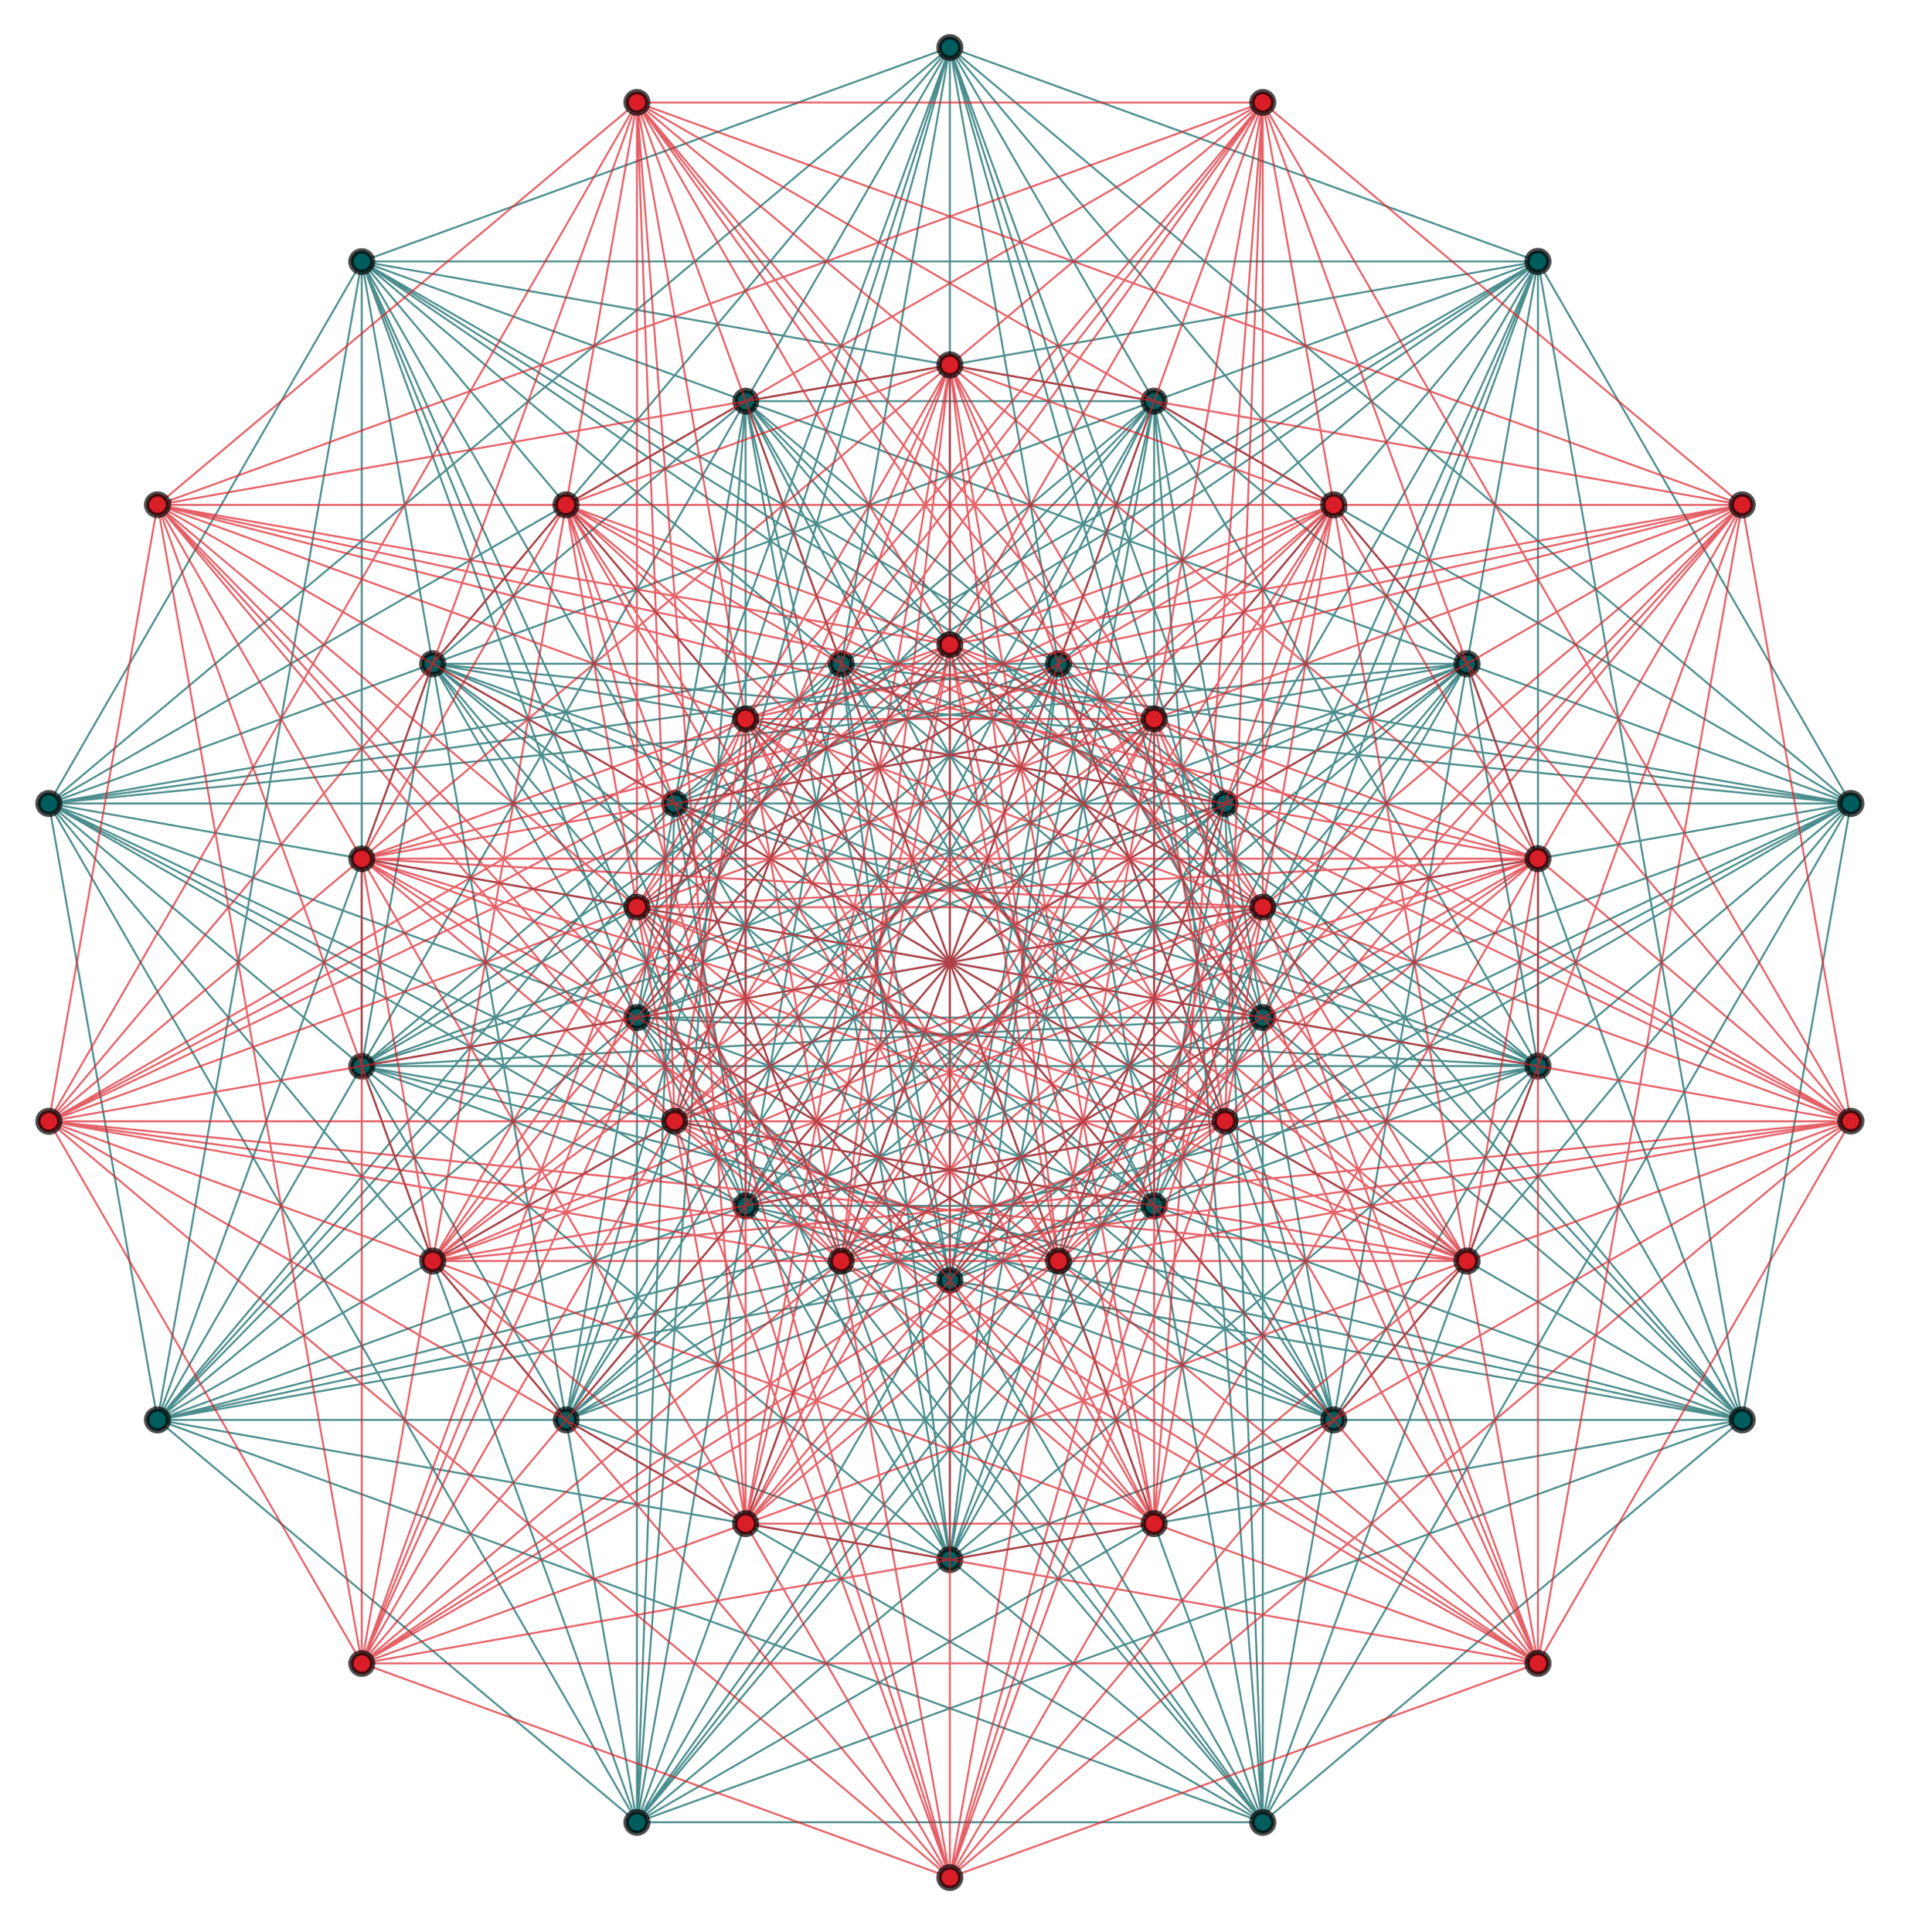
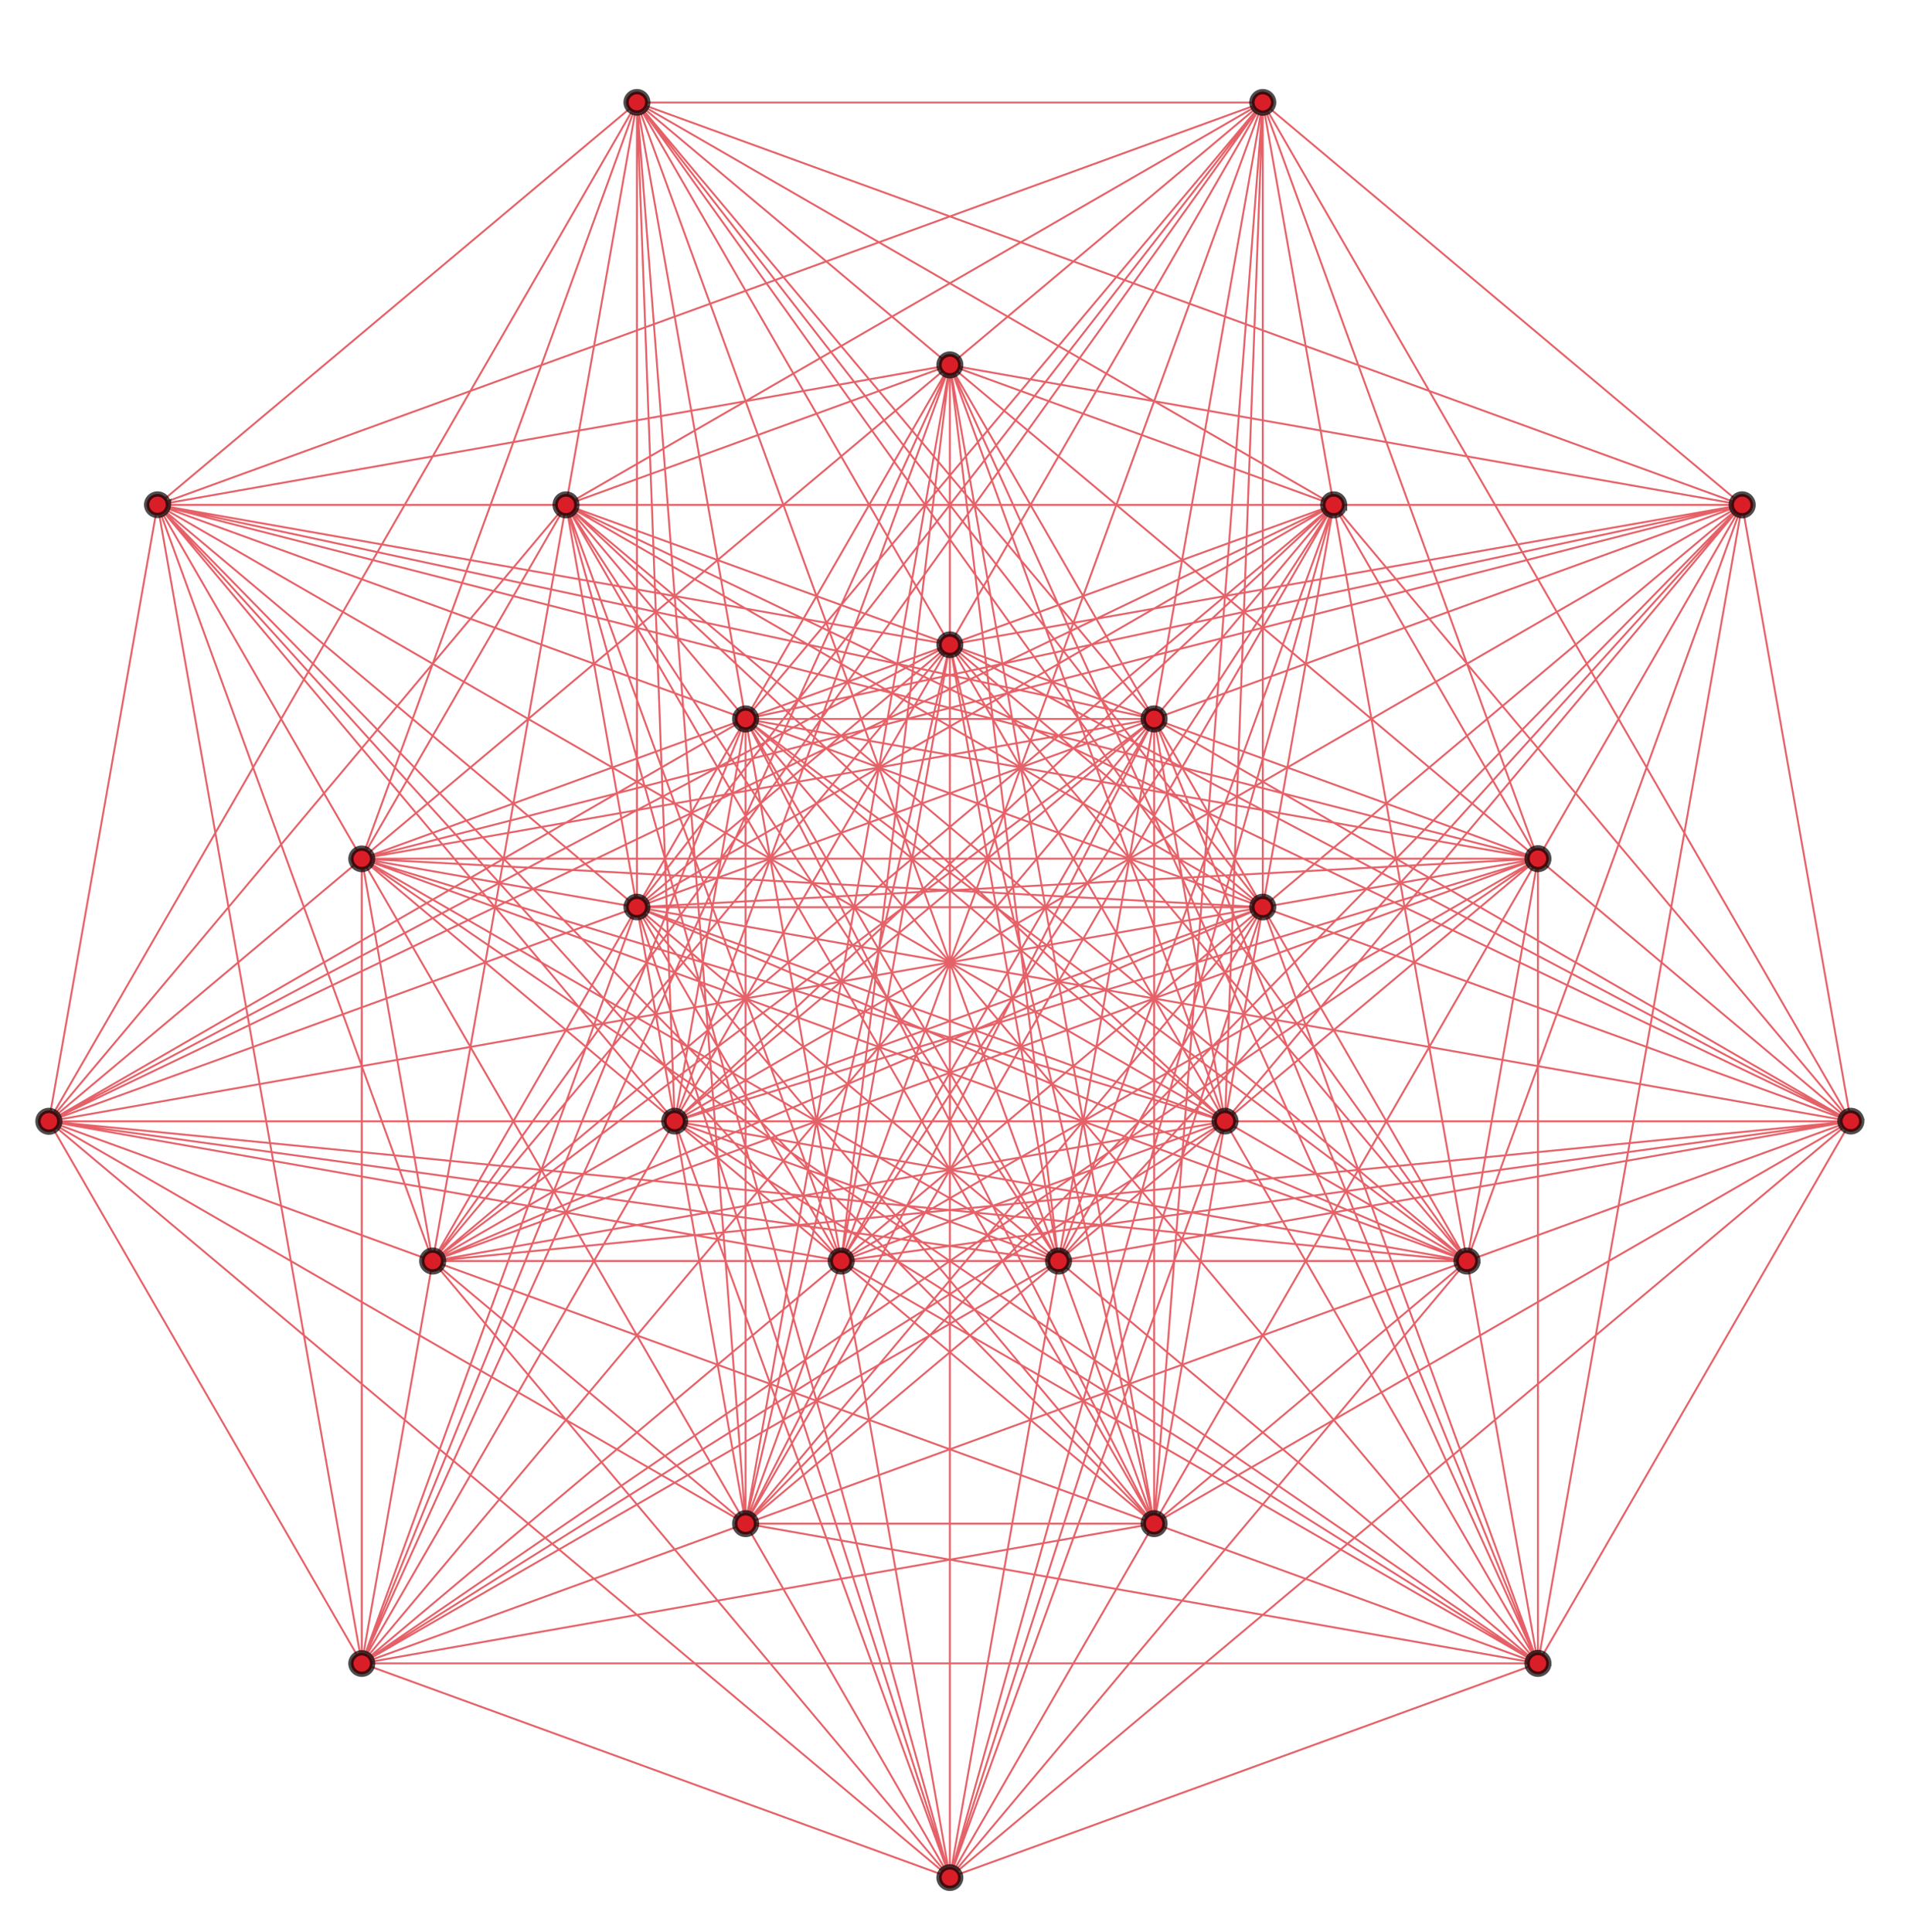
<svg xmlns="http://www.w3.org/2000/svg" width="480" height="365pt" viewBox="0 0 360 365">
  <g id="surface1">
-     <path d="M296 158.219 174.46 271.883M295.926 155.496l-28.317-23.762M296.797 158.746l-50.594 139.012M297.578 158.867l6.98 188.387M297.855 158.84l19.825 112.422M298.82 158.39l95.09 113.32M297.855 158.84l6.422 36.402M299.555 156.816H413.71M296.797 154.887 246.203 15.875M295.57 156.113l-68.675-24.996M295.762 155.727 136.105 55.488M295.445 156.816h-99.89M299.074 158.137l55.985 46.976M295.57 157.52l-107.273 39.042M299.277 155.79l42.172-24.349M298.527 155.04l57.078-98.864M297.145 154.793 284.453 82.82M295.477 156.46l-145.684-25.687M295.445 156.816H77.29M295.535 157.414l-159.203 48.422M295.723 157.844 97.547 272.258M295.926 158.137l-87.45 73.379M296.473 158.594 187.395 347.527M296.473 158.594l-49.946 86.511M295.926 155.496l-87.45-73.379M297.145 158.84l-12.692 71.973M174.082 271.566l90.832-139.43M174.895 273.988l68.675 24.996M174.742 274.313l128.113 73.964M175.016 273.285h140.968M175.016 273.285h218.16M174.742 272.258l128.113-73.965M174.813 272.398l239.101-114.691M173.516 271.309l71.43-255.383M173.664 271.355l50.598-139.011M172.605 271.262 134.723 56.418M173.32 271.262l19.825-112.422M174.895 272.582l179.808-65.445M173.32 271.262l12.692-71.973M174.535 271.965l167.121-140.23M174.281 271.71 355.313 55.97M173.988 271.508 283.07 82.574M172.605 271.262 148.13 132.438M171.645 271.71l-95.09-113.32M171.938 271.508l-36.543-63.293M170.91 273.285H97.824M174.281 271.71l31.301-37.3M173.32 275.309l12.692 71.976M174.895 272.582l68.675-24.996M173.32 271.262 206.547 82.82M174.895 272.582l107.273-39.043M265.79 132.453l-20.044 165.195M266.395 132.438l37.882 214.847M266.738 132.344l50.598 139.011M267.414 131.938l126.438 139.824M267.063 132.195l36.542 63.293M268.059 130.773l145.683 25.688M265.68 128.395 245.855 15.969M263.984 130.414h-36.968M264.258 129.387 136.145 55.422M264.105 131.117l-68.675 24.996M267.61 131.734l87.449 73.38M264.465 131.734l-76.524 64.211M268.09 130.414h73.086M267.61 129.094l87.449-73.38M266.738 128.484l16.657-45.757M263.984 130.414h-114.16M264.004 130.695 77.27 156.535M264.258 131.441l-128.113 73.97M264.465 131.734 97.344 271.964M265.012 132.195 207.93 231.06M265.336 132.344 187.07 347.375M265.68 132.438l-19.825 112.425M264.465 129.094l-55.988-46.977M266.395 132.438l17.343 98.375M247.074 301.008l55.985 46.976M247.43 298.984l68.675-24.996M247.523 299.332l145.684-25.691M246.527 297.91l57.078-98.867M247.074 298.367l167.117-140.23M245.5 297.633V16M245.254 297.648 225.21 132.453M244.652 297.816 135.215 56.266M244.797 297.758l-50.594-139.012M247.074 298.367l107.985-90.613M244.473 297.91l-57.078-98.867M246.527 297.91l95.676-165.715M246.348 297.816l109.437-241.55M245.855 297.664 283.738 82.82M244.473 297.91l-95.676-165.715M243.926 298.367 76.809 158.137M243.926 298.367 135.94 207.754M243.477 299.332 97.793 273.641M244.473 297.91l-36.543-63.297M243.926 301.008l-55.985 46.976M245.5 297.633v-48.695M245.145 297.664 207.262 82.82M246.527 297.91l36.543-63.297M304.988 347.285l12.692-71.976M306.207 347.984l87.45-73.379M304.633 347.254V199.32M305.66 347.527l109.078-188.933M304.277 347.285 245.855 15.97M303.93 347.375l-78.266-215.031M303.605 347.527 135.395 56.176M303.605 347.527 194.527 158.594M305.336 347.375l50.594-139.012M303.371 347.684 187.63 198.887M304.988 347.285l37.883-214.848M304.988 347.285l51.29-290.867M304.477 347.258 284.254 82.844M303.438 347.637l-154.47-215.551M303.059 347.984 76.809 158.137M303.059 347.984 135.94 207.754M302.703 348.602 97.7 273.988M303.313 347.734l-95.09-113.324M302.578 349.305H188.422M303.605 347.527l-57.078-98.863M303.93 347.375 207.605 82.727M304.277 347.285 284.453 234.86M320.09 273.285h73.086M317.68 271.262l-12.692-71.973M319.355 271.71l95.09-113.32M317.484 271.309l-71.43-255.383M316.918 271.566l-90.832-139.43M316.719 271.71 135.688 55.97M316.54 271.883 195 158.219M319.063 271.508l36.542-63.293M316.258 272.258l-128.113-73.965M318.395 271.262l24.476-138.824M318.395 271.262l37.882-214.844M317.68 271.262 284.453 82.82M316.465 271.965l-167.121-140.23M316.188 272.398 77.086 157.707M316.105 272.582l-179.808-65.445M315.984 273.285H97.824M316.105 272.582l-107.273-39.043M316.258 274.313l-128.113 73.964M316.105 272.582l-68.675-24.996M317.012 271.508 207.93 82.574M316.719 271.71l-31.301-37.3M393.656 271.965l-87.449-73.38M395.586 271.262 415.41 158.84M394.203 271.508 246.527 15.727M393.656 271.965l-167.12-140.23M393.656 271.965 135.941 55.715M393.453 272.258 195.277 157.844M394.203 271.508l-36.543-63.293M393.3 272.582l-205.003-74.613M394.527 271.355 343.93 132.344M394.875 271.262 356.988 56.418M394.203 271.508 285.125 82.574M393.453 272.258 149.551 131.44M393.3 272.582 77.165 157.52M393.242 272.777l-256.887-65.832M393.176 273.285H97.824M393.223 272.855 208.91 233.27M393.3 273.988l-205.003 74.614M393.207 272.93l-145.684-25.688M393.793 271.816 208.34 82.266M393.3 272.582l-107.273-39.043M306.563 196.563l107.273-39.043M304.004 195.313l-57.875-179.41M303.059 195.945l-76.524-64.21M303.059 195.945 135.94 55.715M302.703 196.563 195.43 157.52M306.656 197.621l47.953 8.457M302.578 197.266H188.422M305.66 195.488l36.543-63.293M305.336 195.336 355.93 56.324M304.277 195.242 284.453 82.82M302.742 196.46 149.66 131.22M302.61 196.91 77.257 157.172M302.582 197.375l-166.164 8.95M302.703 197.969 97.7 272.582M302.703 197.969l-93.871 34.164M303.371 198.887 187.63 347.684M303.059 198.586l-55.985 46.98M303.313 195.691l-95.09-113.32M303.605 199.043l-18.48 32.016M414.191 155.496 247.074 15.266M413.73 156.535l-186.734-25.84M413.836 156.113 136.296 55.098M413.71 156.816H195.556M414.191 158.137l-55.984 46.976M413.742 157.172 188.391 196.91M413.836 156.113l-68.676-24.996M414.738 155.04 357.66 56.175M413.988 155.79 285.875 81.823M413.723 156.617l-263.907-26M413.71 156.816H77.29M413.742 157.172l-277.351 48.906M413.836 157.52 97.699 272.582M413.836 157.52l-205.004 74.613M414.191 158.137l-226.25 189.847M413.95 157.777l-166.634 88.149M413.836 156.113 208.832 81.5M413.988 157.844l-128.113 73.965M245.145 15.969 225.32 128.395M243.57 14.648 136.297 53.691M244.797 15.875l-50.594 139.012M246.527 15.727l109.078 188.93M244.871 15.902l-57.875 179.41M246.82 15.52l95.09 113.324M247.43 14.648l107.273 39.043M246.527 15.727 283.07 79.02M244.18 15.52l-95.09 113.324M243.926 15.266 76.809 155.496M244.473 15.727l-109.078 188.93M244.473 15.727 96.797 271.507M245.145 15.969l-37.883 214.844M245.145 15.969l-58.422 331.316M245.5 16v228.832M244.473 15.727 207.93 79.02M245.855 15.969l37.883 214.844M223.39 129.094l-87.449-73.38M223.39 131.734l-28.316 23.762M226.742 131.441l128.113 73.97M223.938 132.195l-36.543 63.293M227.016 130.414h114.16M226.742 129.387l128.113-73.965M226.535 129.094l55.988-46.977M222.91 130.414h-73.086M222.941 130.773 77.258 156.461M223.39 131.734l-87.449 73.38M223.586 131.938 97.148 271.762M224.605 132.438l-17.343 98.375M224.605 132.438l-37.882 214.847M225.32 132.438l19.825 112.425M224.262 128.484l-16.657-45.757M225.988 132.195l57.082 98.864M135.395 56.176l57.078 98.863M136.063 55.555l218.875 149.722M135.07 56.324l50.594 139.012M136.297 55.098 341.3 129.715M136.422 54.395h218.156M136.39 54.754 282.075 80.44M134.723 56.418l12.691 71.977M133.34 56.176l-57.078 98.863M134.367 56.45v147.933M134.012 56.418 96.125 271.262M135.14 56.297l70.989 174.637M134.723 56.418l51.289 290.867M135.395 56.176l109.078 188.93M136.297 55.098l68.676 24.996M135.688 55.969l147.09 175.293M195.465 157.414l159.203 48.422M193.145 158.84l-6.422 36.402M195.523 156.46l145.684-25.687M195.238 155.727 354.895 55.488M195.074 155.496l87.45-73.379M191.723 155.79 149.55 131.44M191.445 156.816H77.29M191.926 158.137l-55.985 46.976M192.18 158.39 97.09 271.71M193.855 158.84l12.692 71.973M193.422 158.867l-6.98 188.387M194.527 158.594l49.946 86.511M193.855 154.793l12.692-71.973M195.074 158.137l87.45 73.379M354.582 206.324l-166.164-8.949M356.277 204.414l-12.691-71.976M356.633 204.383V56.449M355.605 204.656l-70.48-122.082M354.703 205.734 149.7 131.117M354.61 206.078 77.257 157.172M354.578 206.434H136.422M354.645 206.945 97.758 272.777M354.61 206.793 208.925 232.48M355.059 207.754 187.94 347.984M354.703 207.137 247.43 246.184M355.059 205.113 208.477 82.117M354.703 207.137l-68.676 24.996M188.258 196.46 341.34 131.22M187.941 195.945 355.06 55.715M187.688 195.691l95.09-113.32M185.34 195.488l-36.543-63.293M184.438 196.563 77.164 157.52M184.344 197.621l-47.953 8.457M184.793 198.586l-87.45 73.379M187.395 199.043l18.48 32.016M186.367 199.32v147.934M187.941 198.586l55.985 46.98M186.723 195.242 206.547 82.82M188.297 197.969l93.871 34.164M343.586 128.395l12.691-71.977M341.656 129.094l-55.988-46.977M341.176 130.414H149.824M341.184 130.617l-263.907 26M341.3 131.117l-205.003 74.617M341.45 131.441 97.546 272.258M341.586 131.648l-133.04 99.954M342.031 132.086l-154.468 215.55M341.91 131.988l-95.09 113.325M341.3 129.715 208.833 81.5M342.203 132.195l-57.078 98.864M354.703 55.098l-68.676 24.996M354.703 55.098 149.7 129.715M354.703 55.098 77.164 156.113M354.938 55.555 136.063 205.277M355.059 55.715 97.344 271.965M355.313 55.969l-147.09 175.293M355.605 56.176l-168.21 291.351M355.605 56.176l-109.078 188.93M354.61 54.754 208.925 80.44M355.86 56.297 284.87 230.934M282.168 81.5l-132.469 48.215M282.168 81.5 77.164 156.113M282.523 82.117 135.941 205.113M282.66 82.266 97.207 271.816M283.168 82.629l-75.336 148.375M283.395 82.727 187.07 347.375M283.633 82.797l-37.668 162.086M282.043 80.797h-73.086M284.098 82.852v147.93M145.84 131.117l-68.676 24.996M147.414 132.438l-12.691 71.976M147.07 132.344 96.473 271.355M148.797 132.195l57.078 98.864M148.129 132.438l37.883 214.847M149.09 131.988l95.09 113.325M149.344 129.094l55.988-46.977M149.414 131.648l133.04 99.954M76.809 158.137l55.984 46.976M75.59 158.84l19.824 112.422M77.012 157.844l128.113 73.965M76.262 158.594 185.34 347.527M77.05 157.777l166.634 88.149M77.012 155.79l128.113-73.966M77.164 157.52l205.004 74.613M133.34 208.215l-36.543 63.293M136.297 207.137l68.676 24.996M135.07 208.363l50.594 139.012M136.297 207.137l107.273 39.047M135.395 204.656l70.48-122.082M136.39 206.793l145.684 25.687M97.7 272.582l107.273-39.043M97.344 274.605l87.449 73.38M97.793 272.93l145.684-25.688M96.797 271.508 205.875 82.574M97.777 272.855 282.09 233.27M206.547 234.86l-19.824 112.425M208.832 233.54l34.738 12.644M206.902 230.781V82.851M208.957 232.836h73.086M187.395 347.527l57.078-98.863M186.523 347.258l20.223-264.414M187.688 347.734l95.09-113.324M245.035 244.883 207.367 82.797M247.43 246.184l34.738-12.645M207.832 82.629l75.336 148.375" style="fill:none;stroke-width:.359px;stroke-linecap:butt;stroke-linejoin:miter;stroke:#005d5d;stroke-opacity:.7;stroke-miterlimit:3.25" transform="translate(-66 -5)" />
    <path d="M174.46 271.883ZM267.61 131.734ZM246.203 297.758ZM304.559 347.254ZM317.68 271.262ZM393.91 271.71ZM304.277 195.242ZM413.71 156.816ZM246.203 15.875ZM226.895 131.117ZM136.105 55.488ZM195.555 156.816ZM355.059 205.113ZM188.297 196.563ZM341.45 131.441ZM355.605 56.176ZM284.453 82.82ZM149.793 130.773ZM77.29 156.816ZM136.332 205.836ZM97.547 272.258ZM208.477 231.516ZM187.395 347.527ZM246.527 245.105ZM208.477 82.117ZM284.453 230.813ZM264.914 132.137ZM243.57 298.984ZM302.855 348.277ZM315.984 273.285ZM393.176 273.285ZM302.855 198.293ZM413.914 157.707ZM244.945 15.926ZM224.262 132.344ZM134.723 56.418ZM193.145 158.84ZM354.703 207.137ZM186.012 199.29ZM341.656 131.734ZM355.313 55.969ZM283.07 82.574ZM148.129 132.438ZM76.555 158.39ZM135.395 208.215ZM97.824 273.285ZM205.582 234.41ZM186.012 347.285ZM243.57 247.586ZM206.547 82.82ZM282.168 233.54ZM245.746 297.648ZM304.277 347.285ZM317.336 271.355ZM393.852 271.762ZM303.605 195.488ZM413.742 156.46ZM245.855 15.969ZM227.016 130.414ZM136.145 55.422ZM195.43 156.113ZM355.059 205.113ZM187.941 195.945ZM341.176 130.414ZM355.059 55.715ZM283.395 82.727ZM149.824 130.414ZM77.27 156.535ZM136.145 205.41ZM97.344 271.965ZM207.93 231.059ZM187.07 347.375ZM245.855 244.863ZM208.477 82.117ZM283.738 230.813ZM303.059 347.984ZM316.105 273.988ZM393.207 273.64ZM303.605 199.043ZM414.191 158.137ZM245.5 16ZM225.21 132.453ZM135.215 56.266ZM194.203 158.746ZM355.059 207.754ZM187.395 199.043ZM342.203 132.195ZM355.785 56.266ZM283.738 82.82ZM148.797 132.195ZM76.809 158.137ZM135.941 207.754ZM97.793 273.64ZM207.93 234.613ZM187.941 347.984ZM245.5 248.938ZM207.262 82.82ZM283.07 234.613ZM317.68 275.309ZM393.656 274.605ZM304.633 199.32ZM414.738 158.594ZM245.855 15.969ZM225.664 132.344ZM135.395 56.176ZM194.527 158.594ZM355.93 208.363ZM187.629 198.887ZM342.871 132.438ZM356.277 56.418ZM284.254 82.844ZM148.969 132.086ZM76.809 158.137ZM135.941 207.754ZM97.7 273.988ZM208.223 234.41ZM188.422 349.305ZM246.527 248.664ZM207.605 82.727ZM284.453 234.86ZM393.176 273.285ZM304.988 199.29ZM414.445 158.39ZM246.055 15.926ZM226.086 132.137ZM135.688 55.969ZM195 158.219ZM355.605 208.215ZM188.145 198.293ZM342.871 132.438ZM356.277 56.418ZM284.453 82.82ZM149.344 131.734ZM77.086 157.707ZM136.297 207.137ZM97.824 273.285ZM208.832 233.54ZM188.145 348.277ZM247.43 247.586ZM207.93 82.574ZM285.418 234.41ZM306.207 198.586ZM415.41 158.84ZM246.527 15.727ZM226.535 131.734ZM135.941 55.715ZM195.277 157.844ZM357.66 208.215ZM188.297 197.969ZM343.93 132.344ZM356.988 56.418ZM285.125 82.574ZM149.55 131.441ZM77.164 157.52ZM136.355 206.945ZM97.824 273.285ZM208.91 233.27ZM188.297 348.602ZM247.523 247.242ZM208.34 82.266ZM286.027 233.54ZM413.836 157.52ZM246.129 15.902ZM226.535 131.734ZM135.941 55.715ZM195.43 157.52ZM354.61 206.078ZM188.422 197.266ZM342.203 132.195ZM355.93 56.324ZM284.453 82.82ZM149.66 131.219ZM77.258 157.172ZM136.418 206.324ZM97.7 272.582ZM208.832 232.133ZM187.629 347.684ZM247.074 245.566ZM208.223 82.371ZM285.125 231.059ZM247.074 15.266ZM226.996 130.695ZM136.297 55.098ZM195.555 156.816ZM358.207 205.113ZM188.39 196.91ZM345.16 131.117ZM357.66 56.176ZM285.875 81.824ZM149.816 130.617ZM77.29 156.816ZM136.39 206.078ZM97.7 272.582ZM208.832 232.133ZM187.941 347.984ZM247.316 245.926ZM208.832 81.5ZM285.875 231.809ZM225.32 128.395ZM136.297 53.691ZM194.203 154.887ZM355.605 204.656ZM186.996 195.313ZM341.91 128.844ZM354.703 53.691ZM283.07 79.02ZM149.09 128.844ZM76.809 155.496ZM135.395 204.656ZM96.797 271.508ZM207.262 230.813ZM186.723 347.285ZM245.5 244.832ZM207.93 79.02ZM283.738 230.813ZM135.941 55.715ZM195.074 155.496ZM354.855 205.41ZM187.395 195.488ZM341.176 130.414ZM354.855 55.422ZM282.523 82.117ZM149.824 130.414ZM77.258 156.46ZM135.941 205.113ZM97.148 271.762ZM207.262 230.813ZM186.723 347.285ZM245.145 244.863ZM207.605 82.727ZM283.07 231.059ZM192.473 155.04ZM354.938 205.277ZM185.664 195.336ZM341.3 129.715ZM354.578 54.395ZM282.074 80.441ZM147.414 128.395ZM76.262 155.04ZM134.367 204.383ZM96.125 271.262ZM206.129 230.934ZM186.012 347.285ZM244.473 245.105ZM204.973 80.094ZM282.777 231.262ZM354.668 205.836ZM186.723 195.242ZM341.207 130.773ZM354.895 55.488ZM282.523 82.117ZM149.55 131.441ZM77.29 156.816ZM135.941 205.113ZM97.09 271.71ZM206.547 230.813ZM186.441 347.254ZM244.473 245.105ZM206.547 82.82ZM282.523 231.516ZM188.418 197.375ZM343.586 132.438ZM356.633 56.45ZM285.125 82.574ZM149.7 131.117ZM77.258 157.172ZM136.422 206.434ZM97.758 272.777ZM208.926 232.48ZM187.941 347.984ZM247.43 246.184ZM208.477 82.117ZM286.027 232.133ZM341.34 131.219ZM355.059 55.715ZM282.777 82.371ZM148.797 132.195ZM77.164 157.52ZM136.39 206.078ZM97.344 271.965ZM205.875 231.059ZM186.367 347.254ZM243.926 245.566ZM206.547 82.82ZM282.168 232.133ZM356.277 56.418ZM285.668 82.117ZM149.824 130.414ZM77.277 156.617ZM136.297 205.734ZM97.547 272.258ZM208.547 231.602ZM187.563 347.637ZM246.82 245.313ZM208.832 81.5ZM285.125 231.059ZM286.027 80.094ZM149.7 129.715ZM77.164 156.113ZM136.063 205.277ZM97.344 271.965ZM208.223 231.262ZM187.395 347.527ZM246.527 245.105ZM208.926 80.441ZM284.871 230.934ZM149.7 129.715ZM77.164 156.113ZM135.941 205.113ZM97.207 271.816ZM207.832 231.004ZM187.07 347.375ZM245.965 244.883ZM208.957 80.797ZM284.098 230.781ZM77.164 156.113ZM134.723 204.414ZM96.473 271.355ZM205.875 231.059ZM186.012 347.285ZM244.18 245.313ZM205.332 82.117ZM282.453 231.602ZM132.793 205.113ZM95.414 271.262ZM205.125 231.809ZM185.34 347.527ZM243.684 245.926ZM205.125 81.824ZM282.168 232.133ZM96.797 271.508ZM204.973 232.133ZM185.664 347.375ZM243.57 246.184ZM205.875 82.574ZM282.074 232.48ZM204.973 233.54ZM184.793 347.984ZM243.477 247.242ZM205.875 82.574ZM282.09 233.27ZM186.723 347.285ZM243.57 246.184ZM206.902 82.852ZM282.043 232.836ZM244.473 248.664ZM206.746 82.844ZM282.777 234.41ZM207.367 82.797ZM282.168 233.54ZM283.168 231.004Zm0 0" style="fill:none;stroke-width:.359px;stroke-linecap:square;stroke-linejoin:miter;stroke:#005d5d;stroke-opacity:.7;stroke-miterlimit:3.25" transform="translate(-66 -5)" />
-     <path d="M299.555 156.816c0-.543-.22-1.066-.602-1.453a2.07 2.07 0 0 0-1.453-.601c-.543 0-1.066.218-1.453.601-.383.387-.602.91-.602 1.453 0 .547.22 1.067.602 1.454.387.382.91.601 1.453.601.547 0 1.066-.219 1.453-.601.383-.387.602-.907.602-1.454ZM175.016 273.285a2.055 2.055 0 0 0-2.055-2.055 2.056 2.056 0 0 0 0 4.11c.547 0 1.07-.215 1.453-.602.387-.386.602-.906.602-1.453ZM268.09 130.414a2.04 2.04 0 0 0-.602-1.45 2.04 2.04 0 0 0-1.453-.6 2.04 2.04 0 0 0-1.45.6 2.04 2.04 0 0 0-.6 1.45c0 .547.214 1.07.6 1.453a2.04 2.04 0 0 0 1.45.602c.547 0 1.07-.215 1.453-.602.387-.383.602-.906.602-1.453ZM247.555 299.688c0-.543-.22-1.067-.602-1.454a2.07 2.07 0 0 0-1.453-.601c-.543 0-1.066.219-1.453.601-.383.387-.602.91-.602 1.454 0 .542.22 1.066.602 1.453.387.382.91.601 1.453.601s1.066-.219 1.453-.601c.383-.387.602-.91.602-1.454ZM306.688 349.305a2.056 2.056 0 0 0-4.11 0 2.055 2.055 0 0 0 4.11 0ZM320.09 273.285a2.055 2.055 0 0 0-2.05-2.055 2.06 2.06 0 0 0-2.056 2.055c0 .547.215 1.067.602 1.453.383.387.906.602 1.453.602a2.04 2.04 0 0 0 1.45-.602c.386-.386.6-.906.6-1.453ZM397.285 273.285c0-.543-.219-1.066-.601-1.453a2.07 2.07 0 0 0-1.454-.602 2.055 2.055 0 1 0 2.055 2.055ZM306.688 197.266c0-.543-.22-1.067-.602-1.453a2.07 2.07 0 0 0-1.453-.602c-.543 0-1.067.219-1.453.601-.383.387-.602.91-.602 1.454 0 .547.219 1.066.602 1.453.386.383.91.601 1.453.601s1.066-.218 1.453-.601c.383-.387.601-.906.601-1.453ZM417.82 156.816a2.055 2.055 0 1 0-4.11 0 2.055 2.055 0 0 0 4.11 0ZM247.555 13.945a2.056 2.056 0 0 0-4.11 0 2.055 2.055 0 0 0 4.11 0ZM227.016 130.414a2.04 2.04 0 0 0-.602-1.45 2.04 2.04 0 0 0-1.45-.6c-.546 0-1.07.214-1.452.6a2.04 2.04 0 0 0-.602 1.45c0 .547.215 1.07.602 1.453.383.387.906.602 1.453.602a2.04 2.04 0 0 0 1.45-.602c.386-.383.6-.906.6-1.453ZM136.422 54.395a2.056 2.056 0 0 0-4.11 0c0 .546.215 1.066.602 1.453a2.055 2.055 0 0 0 3.508-1.453ZM195.555 156.816c0-.543-.22-1.066-.602-1.453a2.07 2.07 0 0 0-1.453-.601c-.547 0-1.066.218-1.453.601-.383.387-.602.91-.602 1.453 0 .547.22 1.067.602 1.454.387.382.906.601 1.453.601.543 0 1.066-.219 1.453-.601.383-.387.602-.907.602-1.454ZM358.688 206.434a2.04 2.04 0 0 0-.602-1.45 2.055 2.055 0 0 0-3.508 1.45 2.06 2.06 0 0 0 2.055 2.054c.547 0 1.066-.215 1.453-.601.387-.383.601-.907.601-1.453ZM188.422 197.266c0-.543-.219-1.067-.602-1.453a2.07 2.07 0 0 0-1.453-.602c-.543 0-1.066.219-1.453.601-.383.387-.601.91-.601 1.454 0 .547.218 1.066.601 1.453.387.383.91.601 1.453.601s1.067-.218 1.453-.601c.383-.387.602-.906.602-1.453ZM345.281 130.414a2.04 2.04 0 0 0-.601-1.45 2.04 2.04 0 0 0-1.45-.6c-.546 0-1.07.214-1.453.6a2.04 2.04 0 0 0-.601 1.45c0 .547.215 1.07.601 1.453.383.387.907.602 1.453.602a2.04 2.04 0 0 0 1.45-.602c.386-.383.601-.906.601-1.453ZM358.688 54.395a2.04 2.04 0 0 0-.602-1.45 2.055 2.055 0 0 0-3.508 1.45 2.055 2.055 0 0 0 4.11 0ZM286.148 80.797a2.055 2.055 0 0 0-2.05-2.055 2.06 2.06 0 0 0-2.055 2.055 2.055 2.055 0 0 0 2.055 2.055 2.056 2.056 0 0 0 2.05-2.055ZM149.824 130.414a2.04 2.04 0 0 0-.601-1.45 2.04 2.04 0 0 0-1.453-.6 2.04 2.04 0 0 0-1.45.6 2.04 2.04 0 0 0-.601 1.45c0 .547.215 1.07.601 1.453a2.04 2.04 0 0 0 1.45.602c.546 0 1.07-.215 1.453-.602.386-.383.601-.906.601-1.453ZM77.29 156.816c0-.543-.22-1.066-.603-1.453a2.07 2.07 0 0 0-1.453-.601 2.055 2.055 0 1 0 2.055 2.055ZM136.422 206.434a2.056 2.056 0 0 0-4.11 0c0 .546.215 1.07.602 1.453a2.055 2.055 0 0 0 3.508-1.453ZM97.824 273.285a2.055 2.055 0 1 0-4.11 0 2.055 2.055 0 0 0 4.11 0ZM208.957 232.836a2.055 2.055 0 0 0-2.055-2.055 2.056 2.056 0 0 0 0 4.11c.547 0 1.07-.215 1.453-.602.387-.387.602-.906.602-1.453ZM188.422 349.305a2.056 2.056 0 0 0-4.11 0 2.055 2.055 0 0 0 4.11 0ZM247.555 246.883a2.056 2.056 0 0 0-4.11 0 2.06 2.06 0 0 0 2.055 2.054 2.055 2.055 0 0 0 2.055-2.054ZM208.957 80.797a2.055 2.055 0 0 0-2.055-2.055 2.056 2.056 0 0 0 0 4.11 2.06 2.06 0 0 0 2.055-2.055ZM286.148 232.836a2.055 2.055 0 0 0-2.05-2.055 2.06 2.06 0 0 0-2.055 2.055c0 .547.215 1.066.602 1.453.382.387.906.602 1.453.602a2.04 2.04 0 0 0 1.449-.602c.387-.387.601-.906.601-1.453Zm0 0" style="fill-rule:evenodd;fill:#005d5d;fill-opacity:1;stroke-width:1px;stroke-linecap:square;stroke-linejoin:miter;stroke:#000;stroke-opacity:.7;stroke-miterlimit:3.25" transform="translate(-66 -5)" />
    <path d="m195 215.46 121.54-113.663M195.074 218.184l28.317 23.757M194.203 214.934l50.594-139.012M193.422 214.809l-6.98-188.383M193.145 214.84 173.32 102.414M192.18 215.29 97.09 101.964M193.145 214.84l-6.422-36.406M191.445 216.863H77.29M194.203 218.793l50.594 139.008M195.43 217.563l68.675 25M195.238 217.953l159.657 100.238M195.555 216.863h99.89M191.926 215.543l-55.985-46.98M195.43 216.16l107.273-39.047M191.723 217.89l-42.172 24.348M192.473 218.64l-57.078 98.864M193.855 218.883l12.692 71.976M195.523 217.219l145.684 25.687M195.555 216.863H413.71M195.465 216.266l159.203-48.426M195.277 215.836l198.176-114.418M195.074 215.543l87.45-73.379M194.527 215.082l109.078-188.93M194.527 215.082l49.946-86.508M195.074 218.184l87.45 73.379M193.855 214.84l12.692-71.977M316.918 102.113l-90.832 139.43M316.105 99.691 247.43 74.695M316.258 99.367 188.145 25.398M315.984 100.395H175.016M315.984 100.395H97.824M316.258 101.418l-128.113 73.969M316.188 101.281 77.086 215.973M317.484 102.371l-71.43 255.383M317.336 102.324l-50.598 139.008M318.395 102.414l37.882 214.848M317.68 102.414 297.855 214.84M316.105 101.094l-179.808 65.449M317.68 102.414l-12.692 71.977M316.465 101.715 149.344 241.94M316.719 101.965 135.688 317.71M317.012 102.172 207.93 291.102M318.395 102.414l24.476 138.828M319.355 101.965l95.09 113.324M319.063 102.172l36.542 63.293M320.09 100.395h73.086M316.719 101.965l-31.301 37.305M317.68 98.371l-12.692-71.976M316.105 101.094l-68.675 25M317.68 102.414 284.453 290.86M316.105 101.094 208.832 140.14M225.21 241.227 245.255 76.03M224.605 241.242 186.723 26.395M224.262 241.332l-50.598-139.008M223.586 241.738 97.148 101.918M223.938 241.484l-36.543-63.293M222.941 242.906 77.258 217.22M225.32 245.285l19.825 112.426M227.016 243.262h36.968M226.742 244.29l128.113 73.968M226.895 242.563l68.675-25M223.39 241.941l-87.449-73.378M226.535 241.941l76.524-64.207M222.91 243.262h-73.086M223.39 244.582l-87.449 73.383M224.262 245.191l-16.657 45.762M227.016 243.262h114.16M226.996 242.98l186.734-25.835M226.742 242.238l128.113-73.968M226.535 241.941l167.121-140.226M225.988 241.484l57.082-98.863M225.664 241.332 303.93 26.305M225.32 241.242l19.825-112.426M226.535 244.582l55.988 46.98M224.605 241.242l-17.343-98.379M243.926 72.672l-55.985-46.98M243.57 74.695l-68.675 24.996M243.477 74.348 97.793 100.035M244.473 75.77l-57.078 98.863M243.926 75.313 76.809 215.543M245.5 76.047V357.68M245.746 76.031l20.043 165.196M246.348 75.863l109.437 241.551M246.203 75.922l50.594 139.012M243.926 75.313 135.94 165.921M246.527 75.77l57.078 98.863M244.473 75.77l-95.676 165.714M244.652 75.863 135.215 317.414M245.145 76.016l-37.883 214.843M246.527 75.77l95.676 165.714M247.074 75.313l167.117 140.23M247.074 75.313l107.985 90.609M247.523 74.348l145.684 25.687M246.527 75.77l36.543 63.293M247.074 72.672l55.985-46.98M245.5 76.047v48.695M245.855 76.016l37.883 214.843M244.473 75.77l-36.543 63.293M186.012 26.395 173.32 98.37M184.793 25.691l-87.45 73.383M186.367 26.426v147.933M185.34 26.152 76.262 215.082M186.723 26.395l58.422 331.316M187.07 26.305l78.266 215.027M187.395 26.152l168.21 291.352M187.395 26.152l109.078 188.93M185.664 26.305 135.07 165.313M187.629 25.996 303.37 174.793M186.012 26.395l-37.883 214.847M186.012 26.395l-51.29 290.867M186.523 26.422l20.223 264.414M187.563 26.043l154.468 215.55M187.941 25.691l226.25 189.852M187.941 25.691l167.118 140.23M188.297 25.074 393.3 99.691M187.688 25.945l95.09 113.325M188.422 24.375h114.156M187.395 26.152l57.078 98.864M187.07 26.305l96.325 264.648M186.723 26.395l19.824 112.425M170.91 100.395H97.824M173.32 102.414l12.692 71.977M171.645 101.965l-95.09 113.324M173.516 102.371l71.43 255.383M174.082 102.113l90.832 139.43M174.281 101.965 355.313 317.71M174.46 101.797 296 215.46M171.938 102.172l-36.543 63.293M174.742 101.418l128.113 73.969M172.605 102.414 148.13 241.242M172.605 102.414l-37.882 214.848M173.32 102.414l33.227 188.445M174.535 101.715 341.656 241.94M174.813 101.281l239.101 114.692M174.895 101.094l179.808 65.449M175.016 100.395h218.16M174.895 101.094l107.273 39.047M174.742 99.367l128.113-73.969M174.895 101.094l68.675 25M173.988 102.172l109.082 188.93M174.281 101.965l31.301 37.305M97.344 101.715l87.449 73.379M95.414 102.414 75.59 214.84M96.797 102.172l147.676 255.781M97.344 101.715l167.12 140.226M97.344 101.715l257.715 216.25M97.547 101.418l198.176 114.418M96.797 102.172l36.543 63.293M97.7 101.094l205.003 74.617M96.473 102.324l50.597 139.008M96.125 102.414l37.887 214.848M96.797 102.172l109.078 188.93M97.547 101.418l243.902 140.82M97.7 101.094 413.835 216.16M97.758 100.902l256.887 65.832M97.824 100.395h295.352M97.777 100.824 282.09 140.41M97.7 99.691l205.003-74.617M97.793 100.75l145.684 25.688M97.207 101.86 282.66 291.413M97.7 101.094l107.273 39.047M184.438 177.113 77.164 216.16M186.996 178.367l57.875 179.41M187.941 177.734l76.524 64.207M187.941 177.734l167.118 140.23M188.297 177.113 295.57 216.16M184.344 176.055l-47.953-8.453M188.422 176.414h114.156M185.34 178.191l-36.543 63.293M185.664 178.344 135.07 317.352M186.723 178.434l19.824 112.425M188.258 177.219l153.082 65.238M188.39 176.77l225.352 39.734M188.418 176.3l166.164-8.945M188.297 175.71 393.3 101.095M188.297 175.71l93.871-34.167M187.629 174.793 303.37 25.996M187.941 175.094l55.985-46.98M187.688 177.984l95.09 113.325M187.395 174.633l18.48-32.012M76.809 218.184l167.117 140.23M77.27 217.145l186.734 25.835M77.164 217.563l277.54 101.019M77.29 216.863h218.155M76.809 215.543l55.984-46.98M77.258 216.504l225.351-39.734M77.164 217.563l68.676 25M76.262 218.64l57.078 98.864M77.012 217.89l128.113 73.965M77.277 217.063l263.907 26M77.29 216.863h336.42M77.258 216.504l277.351-48.902M77.164 216.16l316.137-115.066M77.164 216.16l205.004-74.617M76.809 215.543l226.25-189.852M77.05 215.902l166.634-88.148M77.164 217.563l205.004 74.617M77.012 215.836l128.113-73.969M245.855 357.71l19.825-112.425M247.43 359.031l107.273-39.047M246.203 357.8l50.594-139.007M244.473 357.953l-109.078-188.93M246.129 357.777l57.875-179.41M244.18 358.16l-95.09-113.324M243.57 359.031l-107.273-39.047M244.473 357.953 207.93 294.66M246.82 358.16l95.09-113.324M247.074 358.414l167.117-140.23M246.527 357.953l109.078-188.93M246.527 357.953l147.676-255.781M245.855 357.71l37.883-214.847M245.855 357.71l58.422-331.315M245.5 357.68V128.848M246.527 357.953l36.543-63.293M245.145 357.71l-37.883-214.847M267.61 244.582l87.449 73.383M267.61 241.941l28.316-23.757M264.258 242.238 136.145 168.27M267.063 241.484l36.542-63.293M263.984 243.262h-114.16M264.258 244.29l-128.113 73.968M264.465 244.582l-55.988 46.98M268.09 243.262h73.086M268.059 242.906l145.683-25.687M267.61 241.941l87.449-73.378M267.414 241.738l126.438-139.82M266.395 241.242l17.343-98.379M266.395 241.242l37.882-214.847M265.68 241.242l-19.825-112.426M266.738 245.191l16.657 45.762M265.012 241.484l-57.082-98.863M355.605 317.504l-57.078-98.863M354.938 318.125 136.063 168.402M355.93 317.352l-50.594-139.008M354.703 318.582 149.7 243.965M354.578 319.281H136.422M354.61 318.926l-145.684-25.688M356.277 317.262l-12.691-71.977M357.66 317.504l57.078-98.863M356.633 317.23V169.297M356.988 317.262l37.887-214.848M355.86 317.379 284.87 142.746M356.277 317.262 304.988 26.395M355.605 317.504l-109.078-188.93M354.703 318.582l-68.676-24.996M355.313 317.71l-147.09-175.296M295.535 216.266 136.332 167.84M297.855 214.84l6.422-36.406M295.477 217.219l-145.684 25.687M295.762 217.953 136.105 318.191M295.926 218.184l-87.45 73.379M299.277 217.89l42.172 24.348M299.555 216.863H413.71M299.074 215.543l55.985-46.98M298.82 215.29l95.09-113.325M297.145 214.84l-12.692-71.977M297.578 214.809l6.98-188.383M296.473 215.082l-49.946-86.508M297.145 218.883l-12.692 71.976M295.926 215.543l-87.45-73.379M136.418 167.355l166.164 8.946M134.723 169.266l12.691 71.976M134.367 169.297V317.23M135.395 169.023l70.48 122.079M136.297 167.945 341.3 242.563M136.39 167.602l277.352 48.902M136.422 167.242h218.156M136.355 166.734l256.887-65.832M136.39 166.887l145.684-25.688M135.941 165.922 303.06 25.692M136.297 166.543l107.273-39.047M135.941 168.563l146.582 123M136.297 166.543l68.676-25M302.742 177.219 149.66 242.457M303.059 177.734 135.94 317.964M303.313 177.984l-95.09 113.325M305.66 178.191l36.543 63.293M306.563 177.113l107.273 39.047M306.656 176.055l47.953-8.453M306.207 175.094l87.45-73.38M303.605 174.633l-18.48-32.012M304.633 174.36V26.425M303.059 175.094l-55.985-46.98M304.277 178.434l-19.824 112.425M302.703 175.71l-93.871-34.167M147.414 245.285l-12.691 71.977M149.344 244.582l55.988 46.98M149.824 243.262h191.352M149.816 243.063l263.907-26M149.7 242.563l205.003-74.618M149.55 242.238l243.903-140.82M149.414 242.031l133.04-99.957M148.969 241.594 303.438 26.043M149.09 241.691l95.09-113.324M149.7 243.965l132.468 48.215M148.797 241.484l57.078-98.863M136.297 318.582l68.676-24.996M136.297 318.582 341.3 243.965M136.297 318.582l277.539-101.02M136.063 318.125l218.875-149.723M135.941 317.965l257.715-216.25M135.688 317.71l147.09-175.296M135.395 317.504l168.21-291.352M135.395 317.504l109.078-188.93M136.39 318.926l145.684-25.688M135.14 317.379l70.989-174.633M208.832 292.18l132.469-48.215M208.832 292.18l205.004-74.617M208.477 291.563l146.582-123M208.34 291.414 393.793 101.86M207.832 291.05l75.336-148.378M207.605 290.953 303.93 26.305M207.367 290.883l37.668-162.09M208.957 292.883h73.086M206.902 290.828V142.895M345.16 242.563l68.676-25M343.586 241.242l12.691-71.976M343.93 241.332l50.597-139.008M342.203 241.484l-57.078-98.863M342.871 241.242 304.988 26.395M341.91 241.691l-95.09-113.324M341.656 244.582l-55.988 46.98M341.586 242.031l-133.04-99.957M414.191 215.543l-55.984-46.98M415.41 214.84l-19.824-112.426M413.988 215.836l-128.113-73.969M414.738 215.082 305.66 26.152M413.95 215.902l-166.634-88.148M413.988 217.89l-128.113 73.965M413.836 216.16l-205.004-74.617M357.66 165.465l36.543-63.293M354.703 166.543l-68.676-25M355.93 165.313 305.336 26.304M354.703 166.543 247.43 127.496M355.605 169.023l-70.48 122.079M354.61 166.887l-145.684-25.688M393.3 101.094 286.028 140.14M393.656 99.074l-87.449-73.383M393.207 100.75l-145.684 25.688M394.203 102.172l-109.078 188.93M393.223 100.824 208.91 140.41M284.453 138.82l19.824-112.425M282.168 140.14l-34.738-12.644M284.098 142.895v147.933M282.043 140.844h-73.086M303.605 26.152l-57.078 98.864M304.477 26.422l-20.223 264.414M303.313 25.945l-95.09 113.325M245.965 128.793l37.668 162.09M243.57 127.496l-34.738 12.645M283.168 291.05l-75.336-148.378" style="fill:none;stroke-width:.359px;stroke-linecap:butt;stroke-linejoin:miter;stroke:#da1e28;stroke-opacity:.7;stroke-miterlimit:3.25" transform="translate(-66 -5)" />
    <path d="M316.54 101.797ZM223.39 241.941ZM244.797 75.922ZM186.441 26.426ZM173.32 102.414ZM97.09 101.965ZM186.723 178.434ZM77.29 216.863ZM244.797 357.8ZM264.105 242.563ZM354.895 318.191ZM295.445 216.863ZM135.941 168.563ZM302.703 177.113ZM149.55 242.238ZM135.395 317.504ZM206.547 290.86ZM341.207 242.906ZM413.71 216.863ZM354.668 167.84ZM393.45 101.418h.003ZM282.523 142.164ZM303.605 26.152ZM244.473 128.574ZM282.523 291.563ZM206.547 142.863ZM226.086 241.543ZM247.43 74.695ZM188.145 25.398ZM175.016 100.395ZM97.824 100.395ZM188.145 175.387ZM77.086 215.973ZM246.055 357.754ZM266.738 241.332ZM356.277 317.262ZM297.855 214.84ZM136.297 166.543ZM304.988 174.39ZM149.344 241.941ZM135.688 317.71ZM207.93 291.102ZM342.871 241.242ZM414.445 215.29ZM355.605 165.465ZM393.176 100.395ZM285.418 139.27ZM304.988 26.395ZM247.43 126.094ZM284.453 290.86ZM208.832 140.14ZM245.254 76.031ZM186.723 26.395ZM173.664 102.324ZM97.148 101.918ZM187.395 178.191ZM77.258 217.219ZM245.145 357.71ZM263.984 243.262ZM354.855 318.258ZM295.57 217.563ZM135.941 168.563ZM303.059 177.734ZM149.824 243.262ZM135.941 317.965ZM207.605 290.953ZM341.176 243.262ZM413.73 217.145ZM354.855 168.27ZM393.656 101.715ZM283.07 142.621ZM303.93 26.305ZM245.145 128.816ZM282.523 291.563ZM207.262 142.863ZM187.941 25.691ZM174.895 99.691ZM97.793 100.035ZM187.395 174.633ZM76.809 215.543ZM245.5 357.68ZM265.79 241.227ZM355.785 317.414ZM296.797 214.934ZM135.941 165.922ZM303.605 174.633ZM148.797 241.484ZM135.215 317.414ZM207.262 290.86ZM342.203 241.484ZM414.191 215.543ZM355.059 165.922ZM393.207 100.035ZM283.07 139.063ZM303.059 25.691ZM245.5 124.742ZM283.738 290.86ZM207.93 139.063ZM173.32 98.371ZM97.344 99.074ZM186.367 174.36ZM76.262 215.082ZM245.145 357.71ZM265.336 241.332ZM355.605 317.504ZM296.473 215.082ZM135.07 165.313ZM303.371 174.793ZM148.129 241.242ZM134.723 317.262ZM206.746 290.836ZM342.031 241.594ZM414.191 215.543ZM355.059 165.922ZM393.3 99.691ZM282.777 139.27ZM302.578 24.375ZM244.473 125.016ZM283.395 290.953ZM206.547 138.82ZM97.824 100.395ZM186.012 174.39ZM76.555 215.29ZM244.945 357.754ZM264.914 241.543ZM355.313 317.71ZM296 215.46ZM135.395 165.465ZM302.855 175.387ZM148.129 241.242ZM134.723 317.262ZM206.547 290.86ZM341.656 241.941ZM413.914 215.973ZM354.703 166.543ZM393.176 100.395ZM282.168 140.14ZM302.855 25.398ZM243.57 126.094ZM283.07 291.102ZM205.582 139.27ZM184.793 175.094ZM75.59 214.84ZM244.473 357.953ZM264.465 241.941ZM355.059 317.965ZM295.723 215.836ZM133.34 165.465ZM302.703 175.71ZM147.07 241.332ZM134.012 317.262ZM205.875 291.102ZM341.45 242.238ZM413.836 216.16ZM354.645 166.734ZM393.176 100.395ZM282.09 140.41ZM302.703 25.074ZM243.477 126.438ZM282.66 291.414ZM204.973 140.14ZM77.164 216.16ZM244.871 357.777ZM264.465 241.941ZM355.059 317.965ZM295.57 216.16ZM136.39 167.602ZM302.578 176.414ZM148.797 241.484ZM135.07 317.352ZM206.547 290.86ZM341.34 242.457ZM413.742 216.504ZM354.582 167.355ZM393.3 101.094ZM282.168 141.543ZM303.371 25.996ZM243.926 128.113ZM282.777 291.309ZM205.875 142.621ZM243.926 358.414ZM264.004 242.98ZM354.703 318.582ZM295.445 216.863ZM132.793 168.563ZM302.61 176.77ZM145.84 242.563ZM133.34 317.504ZM205.125 291.855ZM341.184 243.063ZM413.71 216.863ZM354.61 167.602ZM393.3 101.094ZM282.168 141.543ZM303.059 25.691ZM243.684 127.754ZM282.168 292.18ZM205.125 141.867ZM265.68 245.285ZM354.703 319.984ZM296.797 218.793ZM135.395 169.023ZM304.004 178.367ZM149.09 244.836ZM136.297 319.984ZM207.93 294.66ZM341.91 244.836ZM414.191 218.184ZM355.605 169.023ZM394.203 102.172ZM283.738 142.863ZM304.277 26.395ZM245.5 128.848ZM283.07 294.66ZM207.262 142.863ZM355.059 317.965ZM295.926 218.184ZM136.145 168.27ZM303.605 178.191ZM149.824 243.262ZM136.145 318.258ZM208.477 291.563ZM341.176 243.262ZM413.742 217.219ZM355.059 168.563ZM393.852 101.918ZM283.738 142.863ZM304.277 26.395ZM245.855 128.816ZM283.395 290.953ZM207.93 142.621ZM298.527 218.64ZM136.063 168.402ZM305.336 178.344ZM149.7 243.965ZM136.422 319.281ZM208.926 293.238ZM343.586 245.285ZM414.738 218.64ZM356.633 169.297ZM394.875 102.414ZM284.871 142.746ZM304.988 26.395ZM246.527 128.574ZM286.027 293.586ZM208.223 142.414ZM136.332 167.84ZM304.277 178.434ZM149.793 242.906ZM136.105 318.191ZM208.477 291.563ZM341.45 242.238ZM413.71 216.863ZM355.059 168.563ZM393.91 101.965ZM284.453 142.863ZM304.559 26.426ZM246.527 128.574ZM284.453 290.86ZM208.477 142.164ZM302.582 176.3ZM147.414 241.242ZM134.367 317.23ZM205.875 291.102ZM341.3 242.563ZM413.742 216.504ZM354.578 167.242ZM393.242 100.902ZM282.074 141.2ZM303.059 25.691ZM243.57 127.496ZM282.523 291.563ZM204.973 141.543ZM149.66 242.457ZM135.941 317.965ZM208.223 291.309ZM342.203 241.484ZM413.836 216.16ZM354.61 167.602ZM393.656 101.715ZM285.125 142.621ZM304.633 26.426ZM247.074 128.113ZM284.453 290.86ZM208.832 141.543ZM134.723 317.262ZM205.332 291.563ZM341.176 243.262ZM413.723 217.063ZM354.703 167.945ZM393.45 101.418h.003ZM282.453 142.074ZM303.438 26.043ZM244.18 128.367ZM282.168 292.18ZM205.875 142.621ZM204.973 293.586ZM341.3 243.965ZM413.836 217.563ZM354.938 168.402ZM393.656 101.715ZM282.777 142.414ZM303.605 26.152ZM244.473 128.574ZM282.074 293.238ZM206.129 142.746ZM341.3 243.965ZM413.836 217.563ZM355.059 168.563ZM393.793 101.86ZM283.168 142.672ZM303.93 26.305ZM245.035 128.793ZM282.043 292.883ZM206.902 142.895ZM413.836 217.563ZM356.277 169.266ZM394.527 102.324ZM285.125 142.621ZM304.988 26.395ZM246.82 128.367ZM285.668 291.563ZM208.547 142.074ZM358.207 168.563ZM395.586 102.414ZM285.875 141.867ZM305.66 26.152ZM247.316 127.754ZM285.875 291.855ZM208.832 141.543ZM394.203 102.172ZM286.027 141.543ZM305.336 26.305ZM247.43 127.496ZM285.125 291.102ZM208.926 141.2ZM286.027 140.14ZM306.207 25.691ZM247.523 126.438ZM285.125 291.102ZM208.91 140.41ZM304.277 26.395ZM247.43 127.496ZM284.098 290.828ZM208.957 140.844ZM246.527 125.016ZM284.254 290.836ZM208.223 139.27ZM283.633 290.883ZM208.832 140.14ZM207.832 142.672Zm0 0" style="fill:none;stroke-width:.359px;stroke-linecap:square;stroke-linejoin:miter;stroke:#da1e28;stroke-opacity:.7;stroke-miterlimit:3.25" transform="translate(-66 -5)" />
    <path d="M195.555 216.863a2.055 2.055 0 0 0-4.11 0 2.056 2.056 0 0 0 4.11 0ZM320.09 100.395c0-.547-.215-1.07-.602-1.454a2.04 2.04 0 0 0-1.449-.601c-.547 0-1.07.215-1.453.601a2.04 2.04 0 0 0-.602 1.454c0 .543.215 1.066.602 1.449.383.386.906.601 1.453.601a2.04 2.04 0 0 0 1.45-.601 2.04 2.04 0 0 0 .6-1.45ZM227.016 243.262a2.04 2.04 0 0 0-.602-1.45 2.04 2.04 0 0 0-1.45-.601c-.546 0-1.07.215-1.452.601a2.04 2.04 0 0 0-.602 1.45c0 .547.215 1.07.602 1.453.383.387.906.601 1.453.601a2.04 2.04 0 0 0 1.45-.601c.386-.383.6-.906.6-1.453ZM247.555 73.992a2.055 2.055 0 1 0-4.109 0 2.055 2.055 0 0 0 4.109 0ZM188.422 24.375a2.06 2.06 0 0 0-2.055-2.055 2.055 2.055 0 0 0-2.054 2.055 2.056 2.056 0 0 0 4.109 0ZM175.016 100.395c0-.547-.215-1.07-.602-1.454a2.04 2.04 0 0 0-1.453-.601 2.04 2.04 0 0 0-1.45.601 2.04 2.04 0 0 0-.6 1.454c0 .543.214 1.066.6 1.449a2.04 2.04 0 0 0 1.45.601c.547 0 1.07-.215 1.453-.601a2.04 2.04 0 0 0 .602-1.45ZM97.824 100.395c0-.547-.215-1.07-.601-1.454a2.055 2.055 0 0 0-3.508 1.453 2.056 2.056 0 0 0 4.11 0ZM188.422 176.414a2.06 2.06 0 0 0-2.055-2.055 2.055 2.055 0 0 0-2.054 2.055 2.056 2.056 0 0 0 4.109 0ZM77.29 216.863a2.055 2.055 0 0 0-4.11 0c0 .543.215 1.067.601 1.45a2.055 2.055 0 0 0 3.508-1.45ZM247.555 359.73a2.056 2.056 0 0 0-4.11 0 2.06 2.06 0 0 0 2.055 2.055 2.055 2.055 0 0 0 2.055-2.055ZM268.09 243.262a2.04 2.04 0 0 0-.602-1.45 2.04 2.04 0 0 0-1.453-.601 2.04 2.04 0 0 0-1.45.601 2.04 2.04 0 0 0-.6 1.45c0 .547.214 1.07.6 1.453a2.04 2.04 0 0 0 1.45.601c.547 0 1.07-.214 1.453-.601.387-.383.602-.906.602-1.453ZM358.688 319.281a2.04 2.04 0 0 0-.602-1.449 2.055 2.055 0 0 0-3.508 1.45 2.06 2.06 0 0 0 2.055 2.054c.547 0 1.066-.215 1.453-.602.387-.382.601-.906.601-1.453ZM299.555 216.863c0-.547-.22-1.066-.602-1.453a2.055 2.055 0 0 0-3.508 1.453 2.056 2.056 0 0 0 4.11 0ZM136.422 167.242a2.056 2.056 0 0 0-4.11 0c0 .547.215 1.07.602 1.453a2.055 2.055 0 0 0 3.508-1.453ZM306.688 176.414a2.06 2.06 0 0 0-2.055-2.055 2.055 2.055 0 0 0-2.055 2.055 2.056 2.056 0 0 0 4.11 0ZM149.824 243.262a2.04 2.04 0 0 0-.601-1.45 2.04 2.04 0 0 0-1.453-.601 2.04 2.04 0 0 0-1.45.601 2.04 2.04 0 0 0-.601 1.45c0 .547.215 1.07.601 1.453a2.04 2.04 0 0 0 1.45.601c.546 0 1.07-.214 1.453-.601.386-.383.601-.906.601-1.453ZM136.422 319.281a2.056 2.056 0 0 0-4.11 0c0 .547.215 1.07.602 1.453a2.055 2.055 0 0 0 3.508-1.453ZM208.957 292.883c0-.547-.215-1.067-.602-1.453a2.04 2.04 0 0 0-1.453-.602 2.04 2.04 0 0 0-1.449.602 2.05 2.05 0 0 0 0 2.902 2.04 2.04 0 0 0 1.45.602c.546 0 1.07-.215 1.452-.602a2.04 2.04 0 0 0 .602-1.45ZM345.281 243.262a2.04 2.04 0 0 0-.601-1.45 2.04 2.04 0 0 0-1.45-.601c-.546 0-1.07.215-1.453.601a2.04 2.04 0 0 0-.601 1.45c0 .547.215 1.07.601 1.453.383.387.907.601 1.453.601a2.04 2.04 0 0 0 1.45-.601c.386-.383.601-.906.601-1.453ZM417.82 216.863c0-.547-.215-1.066-.601-1.453a2.055 2.055 0 0 0-3.508 1.453 2.056 2.056 0 0 0 4.11 0ZM358.688 167.242a2.04 2.04 0 0 0-.602-1.449 2.055 2.055 0 0 0-3.508 1.45 2.06 2.06 0 0 0 2.055 2.054c.547 0 1.066-.215 1.453-.602.387-.382.601-.906.601-1.453ZM397.285 100.395a2.06 2.06 0 0 0-2.055-2.055c-.546 0-1.066.215-1.453.601a2.04 2.04 0 0 0-.601 1.454c0 .543.215 1.066.601 1.449a2.055 2.055 0 0 0 3.508-1.45ZM286.148 140.844c0-.547-.214-1.07-.601-1.453a2.04 2.04 0 0 0-1.45-.602c-.546 0-1.07.215-1.452.602a2.04 2.04 0 0 0-.602 1.453c0 .543.215 1.066.602 1.449.382.387.906.602 1.453.602a2.04 2.04 0 0 0 1.449-.602 2.04 2.04 0 0 0 .601-1.45ZM306.688 24.375a2.06 2.06 0 0 0-2.055-2.055 2.055 2.055 0 0 0-2.055 2.055 2.056 2.056 0 0 0 4.11 0ZM247.555 126.793a2.056 2.056 0 0 0-4.11 0 2.06 2.06 0 0 0 2.055 2.055 2.055 2.055 0 0 0 2.055-2.055ZM286.148 292.883c0-.547-.214-1.067-.601-1.453a2.04 2.04 0 0 0-1.45-.602c-.546 0-1.07.215-1.452.602a2.05 2.05 0 0 0 0 2.902c.382.387.906.602 1.453.602a2.04 2.04 0 0 0 1.449-.602 2.04 2.04 0 0 0 .601-1.45ZM208.957 140.844c0-.547-.215-1.07-.602-1.453a2.04 2.04 0 0 0-1.453-.602 2.04 2.04 0 0 0-1.449.602 2.04 2.04 0 0 0-.601 1.453c0 .543.214 1.066.601 1.449a2.04 2.04 0 0 0 1.45.602c.546 0 1.07-.215 1.452-.602a2.04 2.04 0 0 0 .602-1.45Zm0 0" style="fill-rule:evenodd;fill:#da1e28;fill-opacity:1;stroke-width:1px;stroke-linecap:square;stroke-linejoin:miter;stroke:#000;stroke-opacity:.7;stroke-miterlimit:3.25" transform="translate(-66 -5)" />
  </g>
</svg>